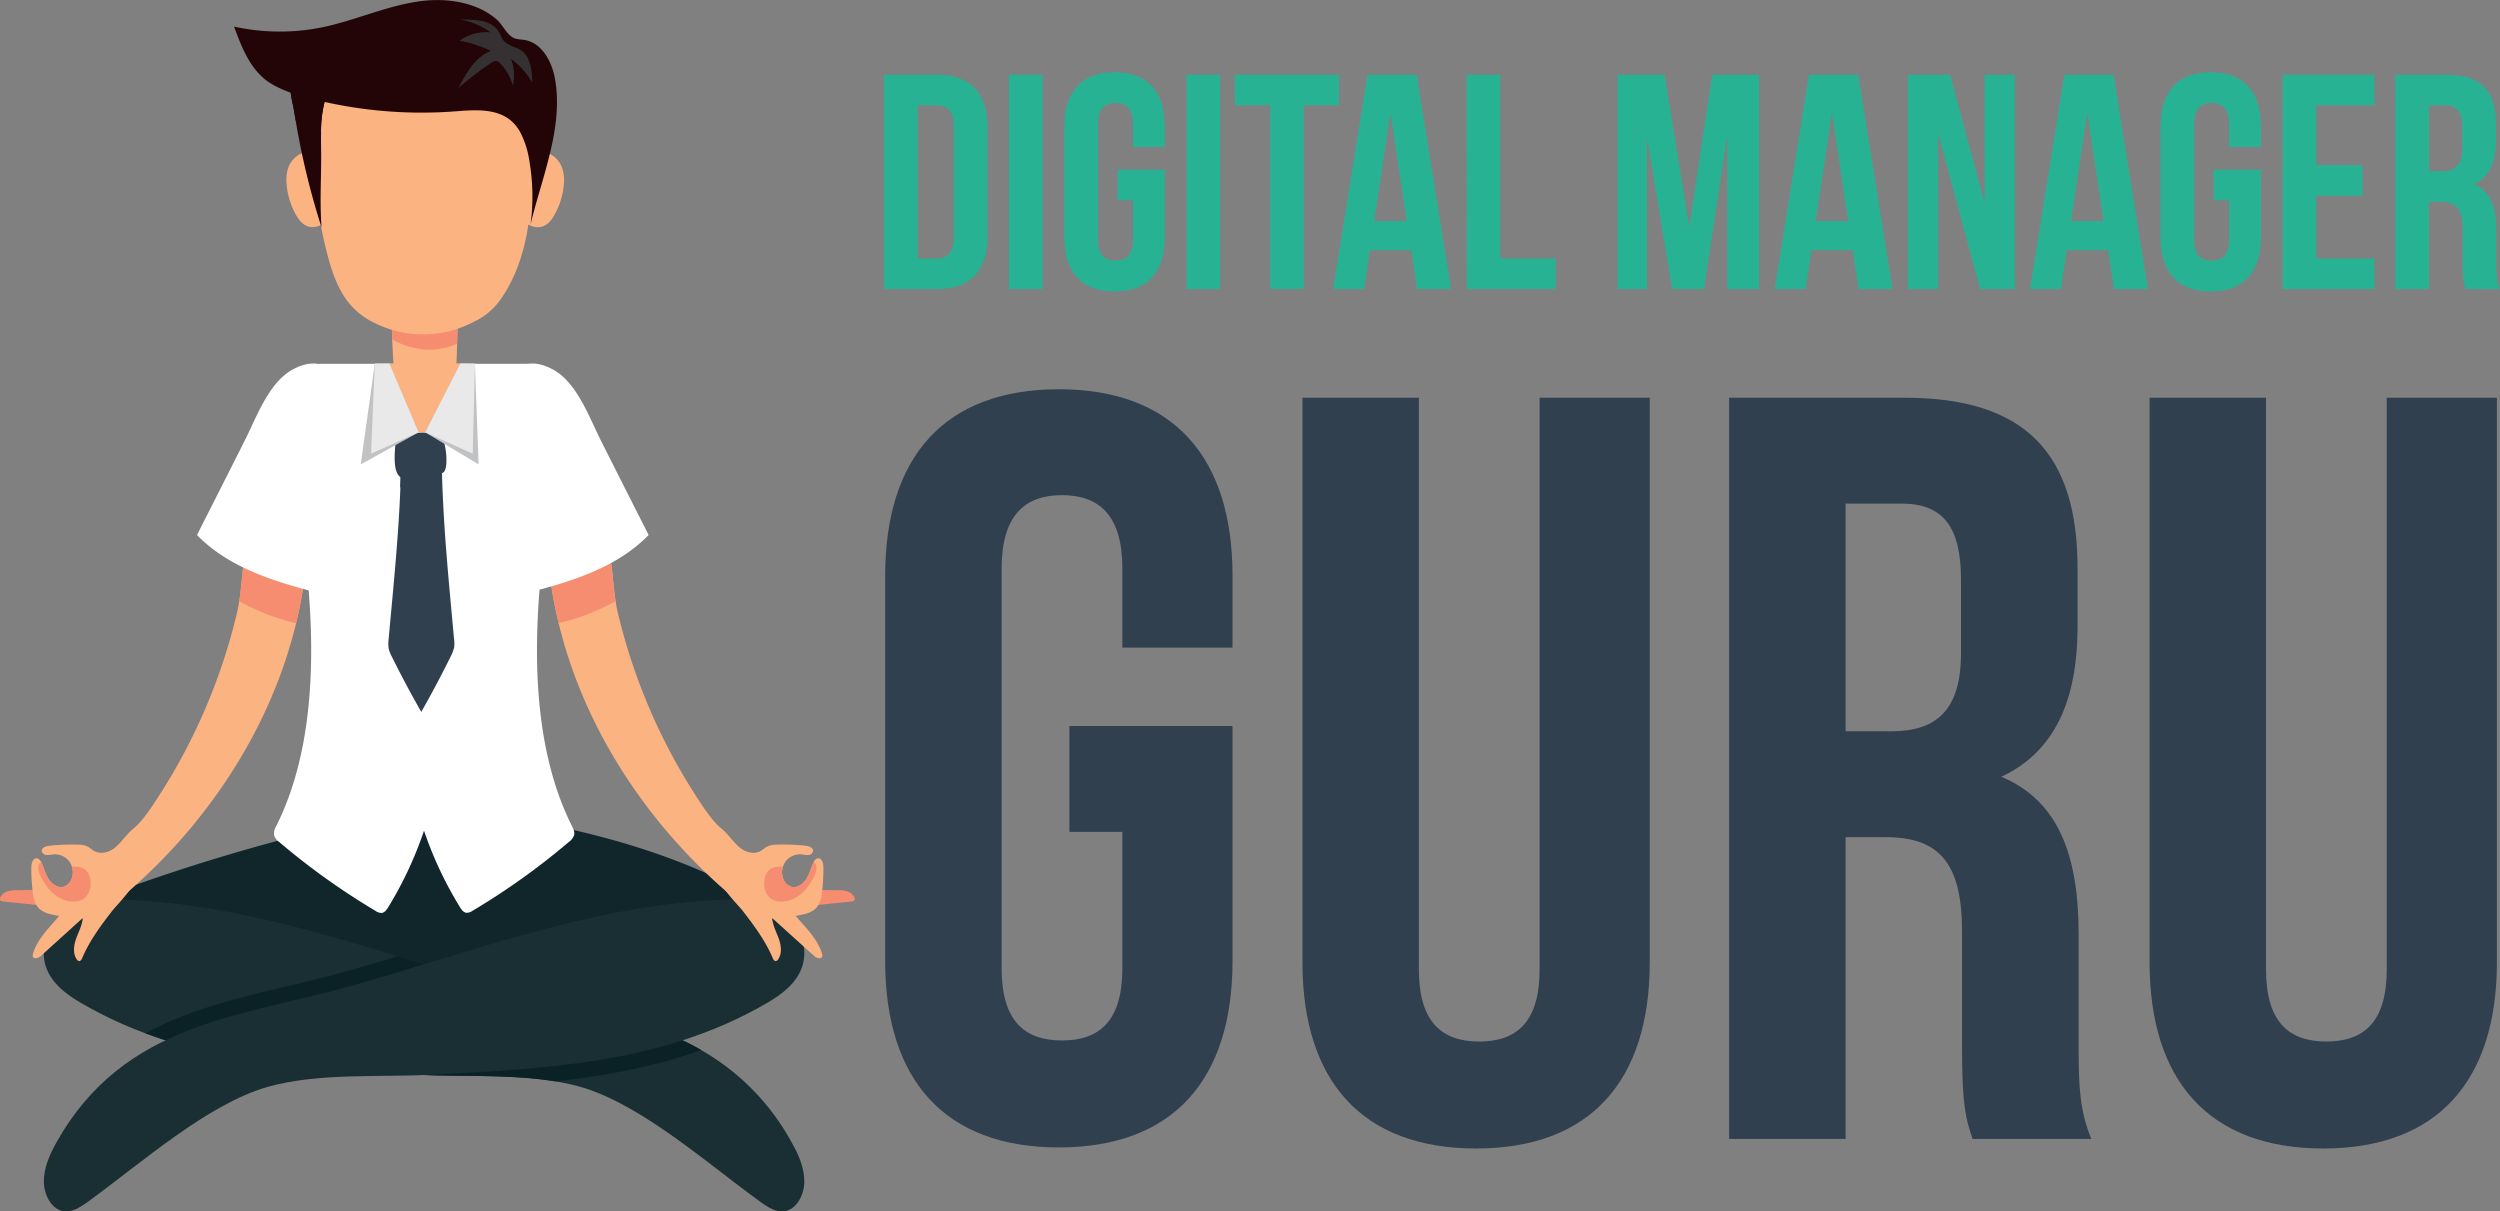
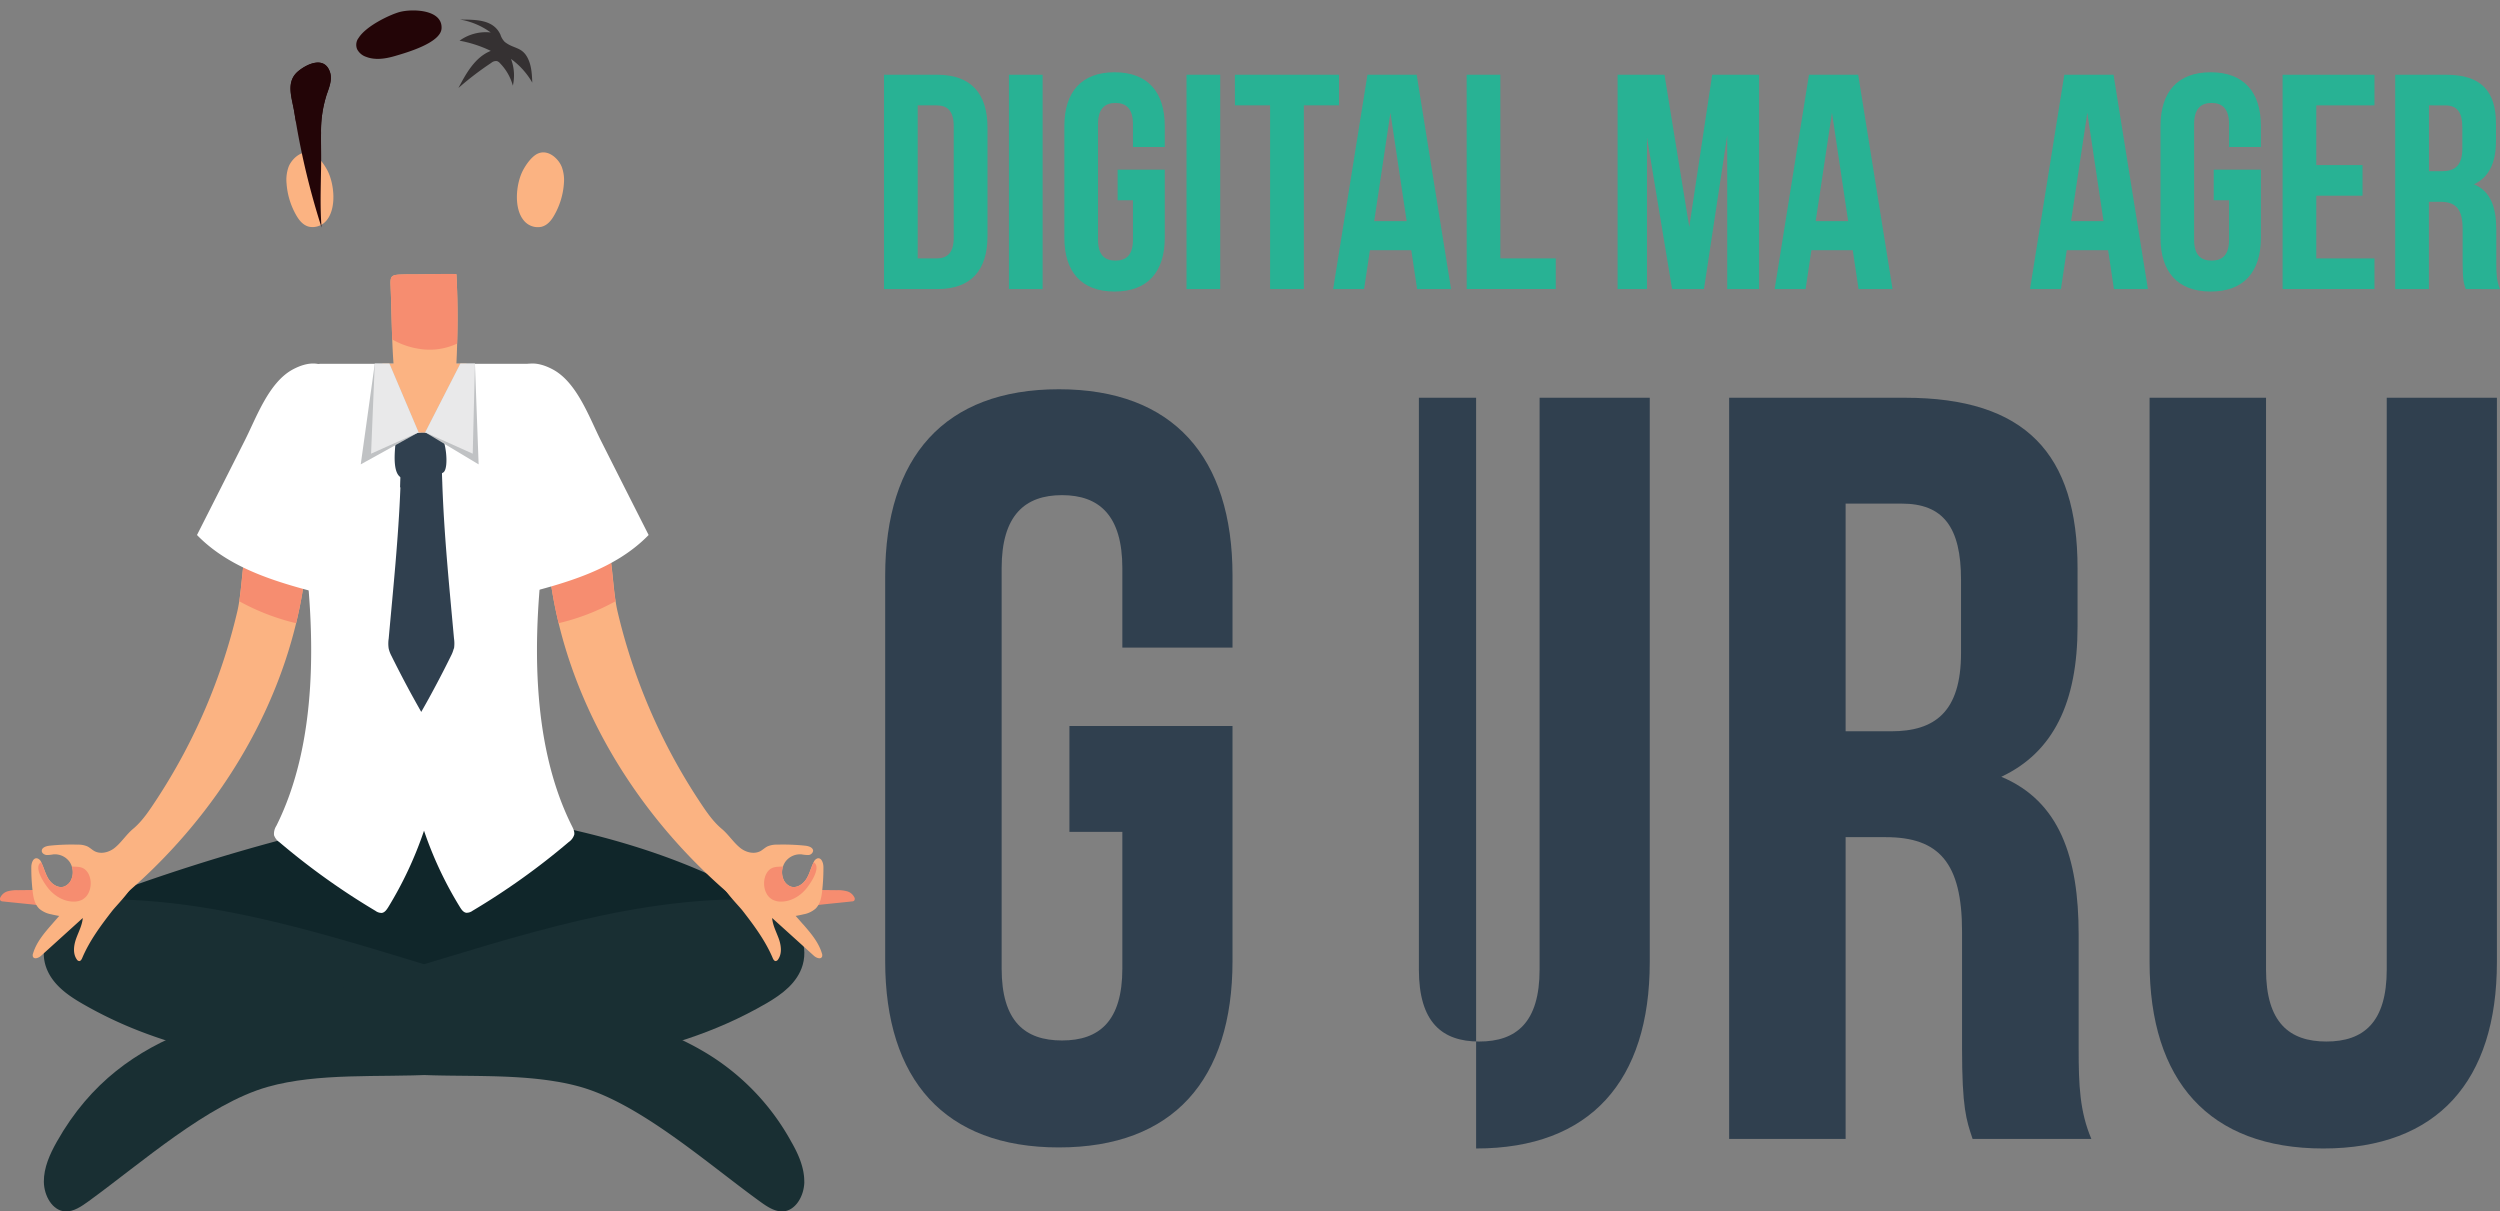
<svg xmlns="http://www.w3.org/2000/svg" id="Layer_1" data-name="Layer 1" viewBox="0 0 1066.58 516.83">
  <rect x="0" y="0" width="1066.58" height="516.83" fill="#808080" stroke="none" />
  <defs>
    <clipPath id="clip-path" transform="translate(-.42 -.75)">
      <path d="M154.36 155.88h24.68v42.99h-24.68z" class="cls-1" />
    </clipPath>
    <clipPath id="clip-path-2" transform="translate(-.42 -.75)">
      <path d="M181.81 155.88h22.8v42.99h-22.8z" class="cls-1" />
    </clipPath>
    <style>.cls-1{fill:none}.cls-2{fill:#30404f}.cls-3{fill:#28b294}.cls-5{fill:#fff}.cls-6{fill:#fbb382}.cls-7{fill:#f68d70}.cls-8{fill:#192f33}.cls-11{fill:#c0c2c4}.cls-12{fill:#e9e9ea}.cls-14{fill:#230507}</style>
  </defs>
  <g id="g399">
    <g id="g621">
      <path id="path623" d="M456.67 310.48h69.58v100.29c0 50.6-25.31 79.51-74.09 79.51s-74.09-28.91-74.09-79.51V246.33c0-50.6 25.3-79.51 74.09-79.51s74.09 28.91 74.09 79.51v30.72h-47v-33.88c0-22.59-9.94-31.17-25.75-31.17s-25.75 8.58-25.75 31.17v170.76c0 22.59 9.94 30.72 25.75 30.72s25.75-8.13 25.75-30.72v-58.27h-22.58Z" class="cls-2" transform="translate(-.42 -.75)" />
    </g>
    <g id="g625">
-       <path id="path627" d="M605.76 170.44v243.94c0 22.59 9.94 30.72 25.75 30.72s25.75-8.13 25.75-30.72V170.44h47v240.78c0 50.6-25.3 79.51-74.08 79.51s-74.09-28.91-74.09-79.51V170.44Z" class="cls-2" transform="translate(-.42 -.75)" />
+       <path id="path627" d="M605.76 170.44v243.94c0 22.59 9.94 30.72 25.75 30.72s25.75-8.13 25.75-30.72V170.44h47v240.78c0 50.6-25.3 79.51-74.08 79.51V170.44Z" class="cls-2" transform="translate(-.42 -.75)" />
    </g>
    <g id="g629">
      <path id="path631" d="M787.82 215.61v97.13h19.43c18.52 0 29.81-8.13 29.81-33.43v-31.17c0-22.59-7.68-32.53-25.29-32.53ZM842 486.66c-2.71-8.13-4.51-13.1-4.51-38.85v-49.69c0-29.36-9.94-40.21-32.53-40.21h-17.14v128.75h-49.69V170.44h75c51.5 0 73.64 23.94 73.64 72.73V268c0 32.53-10.39 53.76-32.53 64.15 24.85 10.39 33 34.34 33 67.32v48.78c0 15.37.45 26.66 5.42 38.4Z" class="cls-2" transform="translate(-.42 -.75)" />
    </g>
    <g id="g633">
      <path id="path635" d="M967.18 170.44v243.94c0 22.59 9.93 30.72 25.75 30.72s25.75-8.13 25.75-30.72V170.44h47v240.78c0 50.6-25.3 79.51-74.09 79.51s-74.09-28.91-74.09-79.51V170.44Z" class="cls-2" transform="translate(-.42 -.75)" />
    </g>
  </g>
  <g id="g569">
    <path id="path571" d="M391.94 45.7V111H400c4.57 0 7.31-2.35 7.31-8.88V54.59c0-6.54-2.74-8.89-7.31-8.89Zm-14.37-13.06h22.73c14.37 0 21.42 8 21.42 22.6v46.24c0 14.63-7.05 22.6-21.42 22.6h-22.73Z" class="cls-3" transform="translate(-.42 -.75)" />
  </g>
  <path id="path573" d="M430.86 32.64h14.37v91.44h-14.37Z" class="cls-3" transform="translate(-.42 -.75)" />
  <g id="g575">
    <path id="path577" d="M477.23 73.13h20.12v29c0 14.63-7.31 23-21.42 23s-21.42-8.37-21.42-23V54.58c0-14.63 7.31-23 21.42-23s21.42 8.36 21.42 23v8.89h-13.58v-9.8c0-6.53-2.88-9-7.45-9s-7.45 2.48-7.45 9v49.38c0 6.53 2.88 8.88 7.45 8.88s7.45-2.35 7.45-8.88V86.2h-6.54Z" class="cls-3" transform="translate(-.42 -.75)" />
  </g>
  <path id="path579" d="M506.63 32.64H521v91.44h-14.37Z" class="cls-3" transform="translate(-.42 -.75)" />
  <g id="g581">
    <path id="path583" d="M527.26 32.64h44.42V45.7h-15v78.38h-14.4V45.7h-15Z" class="cls-3" transform="translate(-.42 -.75)" />
  </g>
  <g id="g585">
    <path id="path587" d="M586.7 95.08h13.84l-6.92-46.24Zm32.78 29H605l-2.48-16.59h-17.65l-2.49 16.59h-13.19l14.63-91.44h21Z" class="cls-3" transform="translate(-.42 -.75)" />
  </g>
  <g id="g589">
    <path id="path591" d="M626.14 32.64h14.37V111h23.65v13.06h-38Z" class="cls-3" transform="translate(-.42 -.75)" />
  </g>
  <g id="g593">
    <path id="path595" d="m721.11 97.56 9.79-64.92h20v91.44h-13.59V58.5l-9.93 65.58h-13.59l-10.71-64.66v64.66h-12.54V32.64h20Z" class="cls-3" transform="translate(-.42 -.75)" />
  </g>
  <g id="g597">
    <path id="path599" d="M775.05 95.08h13.85L782 48.84Zm32.79 29h-14.5l-2.48-16.59h-17.64l-2.48 16.59h-13.19l14.63-91.44h21Z" class="cls-3" transform="translate(-.42 -.75)" />
  </g>
  <g id="g601">
-     <path id="path603" d="M827.3 57.85v66.23h-12.93V32.64h18l14.76 54.73V32.64H860v91.44h-14.8Z" class="cls-3" transform="translate(-.42 -.75)" />
-   </g>
+     </g>
  <g id="g605">
    <path id="path607" d="M884 95.08h13.85l-6.92-46.24Zm32.79 29h-14.5l-2.48-16.59h-17.65l-2.48 16.59h-13.19l14.63-91.44h21Z" class="cls-3" transform="translate(-.42 -.75)" />
  </g>
  <g id="g609">
    <path id="path611" d="M944.86 73.13H965v29c0 14.63-7.31 23-21.42 23s-21.42-8.37-21.42-23V54.58c0-14.63 7.31-23 21.42-23S965 40 965 54.58v8.89h-13.6v-9.8c0-6.53-2.88-9-7.45-9s-7.45 2.48-7.45 9v49.38c0 6.53 2.88 8.88 7.45 8.88s7.45-2.35 7.45-8.88V86.2h-6.54Z" class="cls-3" transform="translate(-.42 -.75)" />
  </g>
  <g id="g613">
    <path id="path615" d="M988.62 71.18h19.73v13.06h-19.73V111h24.82v13.06h-39.19V32.64h39.19V45.7h-24.82Z" class="cls-3" transform="translate(-.42 -.75)" />
  </g>
  <g id="g617">
    <path id="path619" d="M1036.69 45.7v28.09h5.62c5.36 0 8.62-2.35 8.62-9.67v-9c0-6.53-2.22-9.41-7.31-9.41Zm15.68 78.38c-.78-2.35-1.31-3.79-1.31-11.23V98.48c0-8.49-2.87-11.63-9.4-11.63h-5v37.23h-14.37V32.64H1044c14.89 0 21.29 6.92 21.29 21v7.19c0 9.4-3 15.54-9.4 18.54 7.18 3 9.53 9.93 9.53 19.47V113c0 4.44.13 7.7 1.57 11.1Z" class="cls-3" transform="translate(-.42 -.75)" />
  </g>
  <g id="g405">
    <path id="path407" d="M56 431.79c17.25 8.93 37.39 10.08 56.8 10 18.29 0 36.58-1 54.77-2.76 14.31-1.38 27.7-5.89 41.6-7.69 17.07-2.2 35.2.41 52.53-1.25a332.14 332.14 0 0 0 49.6-8.58c6.79-1.71 13.78-3.78 19-8.43s8.19-12.62 5.05-18.89c-2-4-6.06-6.59-10-8.87-35.48-20.64-74.59-30.79-114.88-37-29.06-4.48-55.41 1.74-83.47 9a828.81 828.81 0 0 0-86.78 27.55c-5.11 1.93-10.59 4.25-13.25 9-3.6 6.48-.44 14.71 4.12 20.56 6.74 8.64 15.46 12.46 24.85 17.31" style="fill:#10262a" transform="translate(-.42 -.75)" />
  </g>
  <g id="g409">
    <path id="path411" d="M245.36 357a5.93 5.93 0 0 1-2.31 3 300.86 300.86 0 0 1-41 29.3 4.33 4.33 0 0 1-2.72.87c-1.2-.19-2-1.31-2.64-2.35a159.78 159.78 0 0 1-15.37-32.67A160.91 160.91 0 0 1 166 387.88c-.64 1-1.44 2.16-2.65 2.35a4.33 4.33 0 0 1-2.72-.87 301.58 301.58 0 0 1-41-29.3 6 6 0 0 1-2.3-3 6.32 6.32 0 0 1 1-4c17.88-35.81 16.61-82.23 11.62-120.89-2.91-22.44-5.33-45.19-2.35-67.61v-.07a10 10 0 0 1 9.88-8.53h87.73a10 10 0 0 1 9.88 8.53s0 .05 0 .07c3 22.42.57 45.17-2.34 67.61-5 38.66-6.26 85.08 11.62 120.89.64 1.26 1.32 2.66 1 4" class="cls-5" transform="translate(-.42 -.75)" />
  </g>
  <g id="g413">
    <path id="path415" d="M199.42 155.88a6.78 6.78 0 0 1-.35 1.88c-.64 1.89-2 3.42-2.63 5.28s-.65 4.12-1.41 6.1a46.92 46.92 0 0 1-6.61 11.35c-1.62 2.08-3.56 4.14-6.13 4.71-3.64.81-8.93-1.26-10.91-4.27a48.59 48.59 0 0 1-5.29-10.84 49.77 49.77 0 0 1-2.37-10.55 24.9 24.9 0 0 1-.15-3.66Z" class="cls-6" transform="translate(-.42 -.75)" />
  </g>
  <g id="g417">
    <path id="path419" d="M189.34 176.06a10.09 10.09 0 0 1-4.47 2.06 14 14 0 0 1-13.09-5.29c-2-2.81-2.45-6.39-2.82-9.82-.63-5.76-1-11.59-1.2-17.43-.28-7.32-.39-14.67-.67-21.94-.18-4.72-.28-5.55 4.13-5.74 3.21-.13 6.43-.07 9.64-.11.91 0 14.26-.28 14.28 0 .54 9.78.6 19.72.31 29.58-.07 3-.18 5.89-.33 8.81-.36 6.82.33 15.16-5.78 19.92" class="cls-6" transform="translate(-.42 -.75)" />
  </g>
  <g id="g421">
    <path id="path423" d="M195.45 147.34a27.7 27.7 0 0 1-15.8 2.3 33.75 33.75 0 0 1-11.89-4.06c-.28-7.32-.39-14.67-.67-22-.18-4.71-.28-5.54 4.13-5.73 3.21-.13 6.43-.07 9.64-.11.91 0 14.26-.28 14.28 0 .54 9.78.6 19.72.31 29.59" class="cls-7" transform="translate(-.42 -.75)" />
  </g>
  <g id="g425">
    <path id="path427" d="M343.57 504.93c-.07 6.06-3.72 12.26-9 12.63-3.65.25-7.11-2.16-10.26-4.46-22.22-16.1-50.75-41.43-76.31-48.67a92.89 92.89 0 0 0-10.76-2.34c-19.2-3.18-40.8-1.87-59.31-2.85-38.5-2.07-78.29-3.76-115.46-17.65a176.19 176.19 0 0 1-27.44-12.94c-6.35-3.7-13-8.56-15.25-16.23-2.69-9.42 2.76-19.42 10.28-23.8s16.45-4.37 25-4c39.07 1.67 77.11 12.58 115 24.07 14.12 4.28 28.23 8.65 42.37 12.67 29.56 8.36 60.84 12.26 87.11 27.37A100.85 100.85 0 0 1 338 487.85c3 5.22 5.59 11 5.55 17.08" class="cls-8" transform="translate(-.42 -.75)" />
  </g>
  <g id="g429">
-     <path id="path431" d="M299.59 448.74c-20.34 7.28-41.28 11.06-62.32 13.35-19.21-3.17-40.8-1.87-59.32-2.85-38.49-2.07-78.28-3.76-115.45-17.64 19-10.33 40.13-15.3 60.88-20.21 8.26-2 16.8-4 25-6.3 7.22-2 14.52-4.2 21.73-6.39 14.13 4.28 28.23 8.65 42.37 12.67 29.56 8.37 60.84 12.25 87.11 27.37" style="fill:#0a2125" transform="translate(-.42 -.75)" />
-   </g>
+     </g>
  <g id="g433">
    <path id="path435" d="M332.6 388.63c-7.5-4.36-16.45-4.37-25-4-53.64 2.3-105.31 22-157.41 36.74-46.22 13.08-96.63 15.21-125.54 66.5-2.93 5.21-5.58 11-5.52 17.06s3.7 12.28 9 12.64c3.65.25 7.09-2.16 10.25-4.45 22.22-16.12 50.73-41.45 76.26-48.68 21.57-6.11 48-4 70.07-5.2 48.15-2.58 98.34-4.57 142.92-30.58 6.34-3.7 13-8.56 15.24-16.22 2.72-9.39-2.75-19.44-10.25-23.8" class="cls-8" transform="translate(-.42 -.75)" />
  </g>
  <g id="g437">
    <path id="path439" d="M1.5 385.31a1.51 1.51 0 0 1-.76-.23 1.27 1.27 0 0 1-.15-1.5 5 5 0 0 1 3.2-2.6 14.54 14.54 0 0 1 4.21-.45l17-.19c2.34 0 5.08.16 6.37 2.11s.13 4.8-1.93 5.78-4.78-.26-7-.58c-6.94-1-14-1.56-20.94-2.34" class="cls-7" transform="translate(-.42 -.75)" />
  </g>
  <g id="g441">
    <path id="path443" d="M131 242.19a189.4 189.4 0 0 1-4.25 24.44c-11.39 47.09-40.18 88.52-75.58 117.91-8.69 7.22-17.91 8.95-28.82 6.3a10.78 10.78 0 0 1-5.18-2.41c-2-1.92-2.54-4.86-2.84-7.6a83.71 83.71 0 0 1-.55-10.14c0-1.72.79-4.08 2.49-3.75A2.63 2.63 0 0 1 18 368.6c1.18 2.32 1.75 4.95 3.14 7.15s4 4 6.48 3.28a5.42 5.42 0 0 0 3.29-3.23 7.64 7.64 0 0 0 .16-5.39 7.44 7.44 0 0 0-1.07-2.1 7.73 7.73 0 0 0-6.89-3.05 14.54 14.54 0 0 1-2.87.27c-.95-.13-2-.81-2-1.77 0-1.41 1.75-2 3.14-2.19a91.42 91.42 0 0 1 12.27-.47 9.72 9.72 0 0 1 4 .73c1.08.52 2 1.42 3 2 2.76 1.51 6.37.58 8.81-1.45 2.88-2.37 4.81-5.55 7.72-8 4.11-3.42 7.18-8.21 10.1-12.64a250.8 250.8 0 0 0 34.4-80.2c.31-1.36.58-2.8.81-4.34 1.62-10.56 1.66-24.76 6.28-32.88 5.51-9.73 18.93-6.82 21.8 4 1.2 4.45.9 9.22.41 13.84" class="cls-6" transform="translate(-.42 -.75)" />
  </g>
  <g id="g445">
    <path id="path447" d="M131 242.19a189 189 0 0 1-4.25 24.43 95.3 95.3 0 0 1-24.24-9.35c1.62-10.56 1.66-24.78 6.27-32.89 5.53-9.73 18.94-6.82 21.82 4 1.19 4.45.88 9.23.4 13.84" class="cls-7" transform="translate(-.42 -.75)" />
  </g>
  <g id="g449">
    <path id="path451" d="M22.57 395.07c5.09-5.84 10.26-11.72 16.34-16.58 3.35-2.67 15-11.83 19.13-7.47s-7.21 15.06-9.77 18.36c-4.87 6.28-9.67 12.74-12.78 20.11-.26.6-.67 1.32-1.32 1.28a1.39 1.39 0 0 1-1-.72c-1.76-2.53-1.29-6-.26-8.88s2.58-5.7 2.82-8.77L18 408.46c-1.05 1-3.05 1.72-3.55.39a2 2 0 0 1 .07-1.3c1.4-4.79 4.77-8.72 8.05-12.48" class="cls-6" transform="translate(-.42 -.75)" />
  </g>
  <g id="g453">
    <path id="path455" d="M35.73 384.46a7.83 7.83 0 0 1-4.07.94c-4.37-.07-8.44-2.68-11.06-6.19-1.84-2.45-5.85-8.6-2.64-10.61 1.18 2.33 1.75 5 3.14 7.16s4 4 6.48 3.28a5.42 5.42 0 0 0 3.29-3.23 7.7 7.7 0 0 0 .16-5.39c1.58.14 3.22 0 4.66.65 2.15 1 3.23 3.49 3.41 5.86.19 2.89-.89 6.06-3.39 7.52" class="cls-7" transform="translate(-.42 -.75)" />
  </g>
  <g id="g457">
    <path id="path459" d="M364 385.31a1.58 1.58 0 0 0 .77-.23 1.28 1.28 0 0 0 .14-1.5 5 5 0 0 0-3.19-2.6 14.61 14.61 0 0 0-4.23-.45l-17-.19c-2.33 0-5.07.16-6.36 2.11s-.14 4.8 1.93 5.78 4.78-.26 7-.58c6.94-1 14-1.56 20.93-2.34" class="cls-7" transform="translate(-.42 -.75)" />
  </g>
  <g id="g461">
    <path id="path463" d="M234.5 242.19a189.4 189.4 0 0 0 4.25 24.44c11.39 47.09 40.18 88.52 75.58 117.91 8.69 7.22 17.91 8.95 28.82 6.3a10.77 10.77 0 0 0 5.19-2.41c2-1.92 2.54-4.86 2.84-7.6a85.78 85.78 0 0 0 .54-10.14c0-1.72-.79-4.08-2.48-3.75a2.64 2.64 0 0 0-1.68 1.66c-1.19 2.32-1.75 4.95-3.14 7.15s-4 4-6.49 3.28a5.46 5.46 0 0 1-3.3-3.23 7.75 7.75 0 0 1-.15-5.39 7.44 7.44 0 0 1 1.07-2.1 7.74 7.74 0 0 1 6.89-3.05 14.64 14.64 0 0 0 2.88.27 2.14 2.14 0 0 0 2-1.77c0-1.41-1.75-2-3.14-2.19a91.63 91.63 0 0 0-12.28-.47 9.7 9.7 0 0 0-4 .73c-1.09.52-2 1.42-3 2-2.77 1.51-6.38.58-8.81-1.45-2.88-2.37-4.82-5.55-7.73-8-4.1-3.42-7.18-8.21-10.1-12.64a251 251 0 0 1-34.4-80.2c-.31-1.36-.58-2.8-.8-4.34-1.63-10.56-1.66-24.76-6.28-32.88-5.52-9.73-18.93-6.82-21.81 4-1.2 4.45-.9 9.22-.41 13.84" class="cls-6" transform="translate(-.42 -.75)" />
  </g>
  <g id="g465">
    <path id="path467" d="M234.51 242.19a185.59 185.59 0 0 0 4.25 24.43 95.58 95.58 0 0 0 24.24-9.35c-1.62-10.56-1.66-24.78-6.28-32.89-5.52-9.73-18.93-6.82-21.81 4-1.2 4.45-.89 9.23-.4 13.84" class="cls-7" transform="translate(-.42 -.75)" />
  </g>
  <g id="g469">
    <path id="path471" d="M343 395.07c-5.09-5.84-10.26-11.72-16.34-16.58-3.35-2.67-15-11.83-19.13-7.47s7.22 15.06 9.78 18.36c4.87 6.28 9.66 12.74 12.78 20.11.25.6.66 1.32 1.31 1.28a1.42 1.42 0 0 0 1-.72c1.75-2.53 1.29-6 .25-8.88s-2.57-5.7-2.81-8.77l17.76 16.06c1.05 1 3.06 1.72 3.55.39a2.07 2.07 0 0 0-.06-1.3c-1.41-4.79-4.78-8.72-8.06-12.48" class="cls-6" transform="translate(-.42 -.75)" />
  </g>
  <g id="g473">
    <path id="path475" d="M329.79 384.46a7.85 7.85 0 0 0 4.07.94c4.37-.07 8.44-2.68 11.06-6.19 1.85-2.45 5.85-8.6 2.64-10.61-1.18 2.33-1.75 5-3.14 7.16s-4 4-6.49 3.28a5.46 5.46 0 0 1-3.3-3.23 7.81 7.81 0 0 1-.16-5.39c-1.56.14-3.2 0-4.65.65-2.15 1-3.22 3.49-3.4 5.86-.2 2.89.88 6.06 3.38 7.52" class="cls-7" transform="translate(-.42 -.75)" />
  </g>
  <g id="g477">
    <path id="path479" d="M84.46 229c14.46 14.88 35.49 20.58 55.46 25.67a2.76 2.76 0 0 0 1.9 0 2.85 2.85 0 0 0 1.13-2.18c2.83-15.66 5.67-31.32 7.42-47.14 1.56-14.12.92-60.76-25-47-10.37 5.57-15.59 20.65-20.63 30.55Q94.62 209 84.46 229" class="cls-5" transform="translate(-.42 -.75)" />
  </g>
  <g id="g481">
    <path id="path483" d="M277.15 229c-14.47 14.88-35.49 20.58-55.46 25.67a2.76 2.76 0 0 1-1.9 0 2.85 2.85 0 0 1-1.13-2.18c-2.84-15.66-5.66-31.32-7.42-47.14-1.56-14.12-.92-60.76 25-47 10.36 5.52 15.58 20.55 20.61 30.5Q267 209 277.15 229" class="cls-5" transform="translate(-.42 -.75)" />
  </g>
  <g id="g485">
    <path id="path487" d="M194 277.47a13.53 13.53 0 0 1-1.2 3.13c-2.13 4.34-4.36 8.69-6.67 13q-2.92 5.51-6 10.88c-2-3.58-4.06-7.21-6-10.88-2.3-4.3-4.54-8.65-6.69-13a13.08 13.08 0 0 1-1.19-3.13 14 14 0 0 1 0-4.28c1.93-21.49 4.17-43 5-64.54.16-3.66.24-7.32.28-11 2.24-1.08 3.33-.58 5.48-.3.87.13 11.86-1.64 11.88.3 0 3 .11 6 .22 9 .74 22.23 3 44.35 5 66.49a14.27 14.27 0 0 1 0 4.28" class="cls-2" transform="translate(-.42 -.75)" />
  </g>
  <g id="g489">
    <path id="path491" d="M189 206.7a15.71 15.71 0 0 1-1.68.2c-3.53.28-12.22 2.63-16.18 1.75q.23-5.49.28-11c2.24-1.08 3.33-.58 5.48-.3.87.13 11.86-1.63 11.88.3 0 3 .11 6 .22 9" class="cls-2" transform="translate(-.42 -.75)" />
  </g>
  <g id="g493">
    <path id="path495" d="M169.48 189.59a3.84 3.84 0 0 0-.44 1.5c-.33 3.95-.91 11.82 2.63 13.45 2.87 1.32 11.26-1 14.52-1.26a5.79 5.79 0 0 0 3.5-1.07c2.39-2.15.85-14.26-1.46-16.14a4.48 4.48 0 0 0-2.9-.64c-4.7.06-13.1-1-15.85 4.16" class="cls-2" transform="translate(-.42 -.75)" />
  </g>
  <g id="g497">
    <g id="g511" style="clip-path:url(#clip-path)">
      <g id="g509">
        <g id="g507">
          <path id="path505" d="M166.55 155.88 179 185.2l-24.68 13.67 6-43Z" class="cls-11" transform="translate(-.42 -.75)" />
        </g>
      </g>
    </g>
  </g>
  <g id="g513">
    <path id="path515" d="M166.55 155.88 179 185.2l-20.27 9.11 1.58-38.43Z" class="cls-12" transform="translate(-.42 -.75)" />
  </g>
  <g id="g517">
    <g id="g531" style="clip-path:url(#clip-path-2)">
      <g id="g529">
        <g id="g527">
          <path id="path525" d="m196.83 155.88-15 29.32 22.79 13.67-1.57-43Z" class="cls-11" transform="translate(-.42 -.75)" />
        </g>
      </g>
    </g>
  </g>
  <g id="g533">
    <path id="path535" d="m196.83 155.88-15 29.32 20.27 9.11.95-38.43Z" class="cls-12" transform="translate(-.42 -.75)" />
  </g>
  <g id="g537">
    <path id="path539" d="M240.05 71.85A16.23 16.23 0 0 1 241 79a31.7 31.7 0 0 1-4.14 13.62c-1.19 2.1-2.87 4.27-5.48 4.9a7.69 7.69 0 0 1-7.38-2.58c-4.45-5.13-3.47-15.46-.65-21.16 1.2-2.41 3.79-6.28 6.51-7.5 4.49-2 8.84 2.24 10.18 5.57" class="cls-6" transform="translate(-.42 -.75)" />
  </g>
  <g id="g541">
    <path id="path543" d="M123.57 71.85a16.38 16.38 0 0 0-.9 7.11 31.82 31.82 0 0 0 4.13 13.62c1.2 2.1 2.88 4.27 5.48 4.9a7.7 7.7 0 0 0 7.33-2.54c4.45-5.13 3.46-15.46.65-21.16-1.2-2.41-3.79-6.28-6.51-7.5-4.5-2-8.85 2.24-10.18 5.57" class="cls-6" transform="translate(-.42 -.75)" />
  </g>
  <g id="g545">
-     <path id="path547" d="M227.1 71.57c.09-4.92 0-9.81 0-14.79 0-5.8 1-13.45-2.24-18.62-.21-.27-.39-.57-.57-.8-2.63-3.55-6.87-4.4-11-5-4.89-.72-9.64-2.18-14.58-2.77a155.47 155.47 0 0 0-35.56 0c-4.93.59-9.68 2.05-14.58 2.77-7.05 1-12.89 4.47-14.35 12-.8 4.13.16 9.12.17 13.34a242.71 242.71 0 0 0 1.26 28.3 174.77 174.77 0 0 0 4.64 24.09c3.1 11.66 7.49 21.9 18.59 27.76a50.2 50.2 0 0 0 11.05 4.28l1.13.25a48.36 48.36 0 0 0 19.76 0l1.14-.25a50.4 50.4 0 0 0 11-4.28 28.89 28.89 0 0 0 11-9.33c7.16-10.14 10.8-22.55 12.26-34.86.8-6.74.66-13.56.83-20.34v-1.77" class="cls-6" transform="translate(-.42 -.75)" />
-   </g>
+     </g>
  <g id="g549">
    <path id="path551" d="M139.62 41.66a50.6 50.6 0 0 0-2.23 16c-.06 3.32.05 6.65.05 10 0 10.1-.62 20 .17 30.15a325.74 325.74 0 0 1-11-45.31c-.22-1.24-.42-2.45-.62-3.69-1-6.41-3.93-13.15 1.74-17.77 4-3.26 11.23-6.38 13.46.54 1.08 3.29-.51 6.78-1.62 10.08" class="cls-14" transform="translate(-.42 -.75)" />
  </g>
  <g id="g553">
    <path id="path555" d="M139.62 41.66a50.6 50.6 0 0 0-2.23 16 14.13 14.13 0 0 1-1.84-.31 22.63 22.63 0 0 1-8.89-4.83c-.22-1.24-.42-2.45-.62-3.69-1-6.41-3.93-13.15 1.74-17.77 4-3.26 11.23-6.38 13.46.54 1.08 3.29-.51 6.78-1.62 10.08" class="cls-14" transform="translate(-.42 -.75)" />
  </g>
  <g id="g557">
-     <path id="path559" d="M217.15 15c-1.71-1.9-3.08-4.45-4.94-6.05a31.48 31.48 0 0 0-10.1-5.71c-7.57-2.69-16-3-23.85-1.77-13.73 2.12-26.59 8.06-40.19 10.89a90.77 90.77 0 0 1-37.78-.26c3 8.23 6.32 16.86 13.09 22.44 3.87 3.18 10.45 5.76 15.23 7.1a190.11 190.11 0 0 0 66.17 6.61c10.35-.82 21.69-1.55 27.46 8.67a38.5 38.5 0 0 1 4 12.35 89.5 89.5 0 0 1 .55 27.14c4.74-19.85 14.14-41.35 10.39-62.11-1.33-7.35-5.6-15.3-13-16.5-1.72-.29-3.59-.19-5.07-1.11a9.11 9.11 0 0 1-1.96-1.69" class="cls-14" transform="translate(-.42 -.75)" />
-   </g>
+     </g>
  <g id="g561">
    <path id="path563" d="M196.64 9.08a31 31 0 0 1 13.13 5.52 19.15 19.15 0 0 0-13.29 3.51 52.18 52.18 0 0 1 13.33 4.35C203.14 25.1 199.3 32 196 38.29a130.75 130.75 0 0 1 14-10.71 3.15 3.15 0 0 1 2.43-.77 2.91 2.91 0 0 1 1.31.92 21.9 21.9 0 0 1 5.48 9.57 19.72 19.72 0 0 0-.79-11.4 32.1 32.1 0 0 1 9.08 10.1c-.13-3.23-.28-6.54-1.52-9.52-2.48-6-6.29-4.65-10.28-7.9a7.7 7.7 0 0 1-1.77-3c-3.06-6.73-10.84-6.39-17.3-6.5" style="fill:#353132" transform="translate(-.42 -.75)" />
  </g>
  <g id="g565">
    <path id="path567" d="M153.31 17.06a4.89 4.89 0 0 0-.53 4.68 6.67 6.67 0 0 0 3.84 3.26c3.9 1.52 8.29.82 12.3-.35 4.82-1.42 19.57-5.57 19.88-11.79.42-8.18-12.6-8.39-17.82-7-3.68.94-14.46 5.86-17.67 11.24" class="cls-14" transform="translate(-.42 -.75)" />
  </g>
</svg>